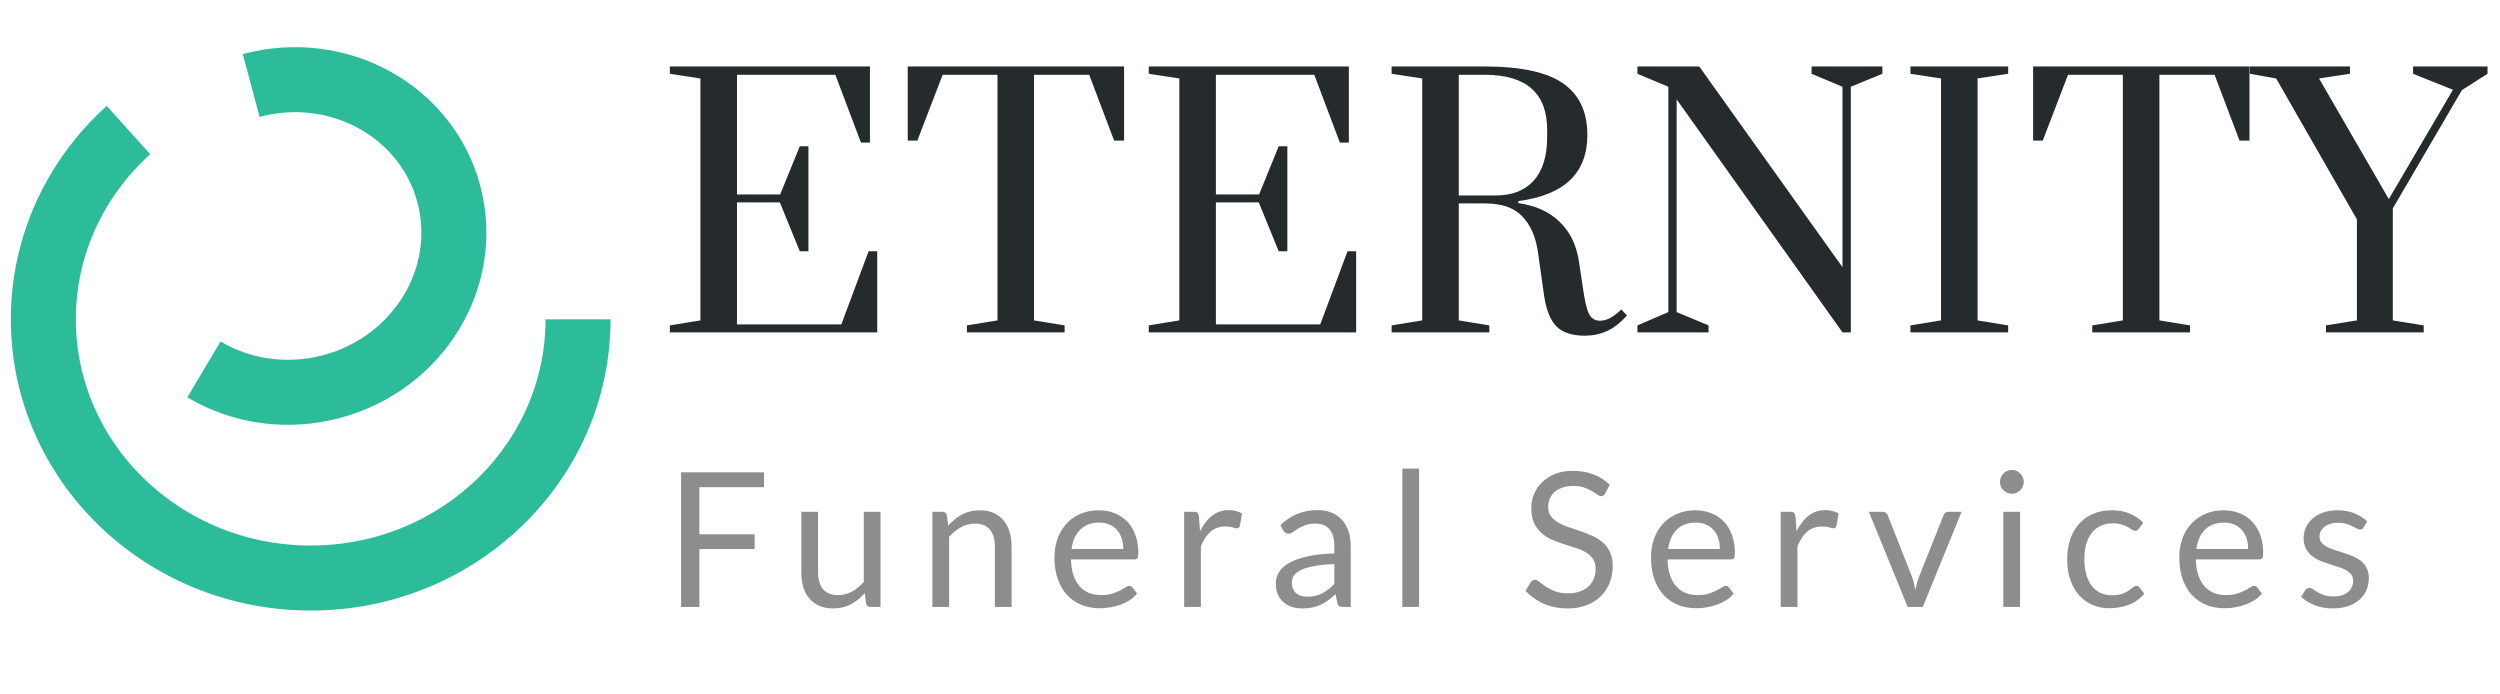
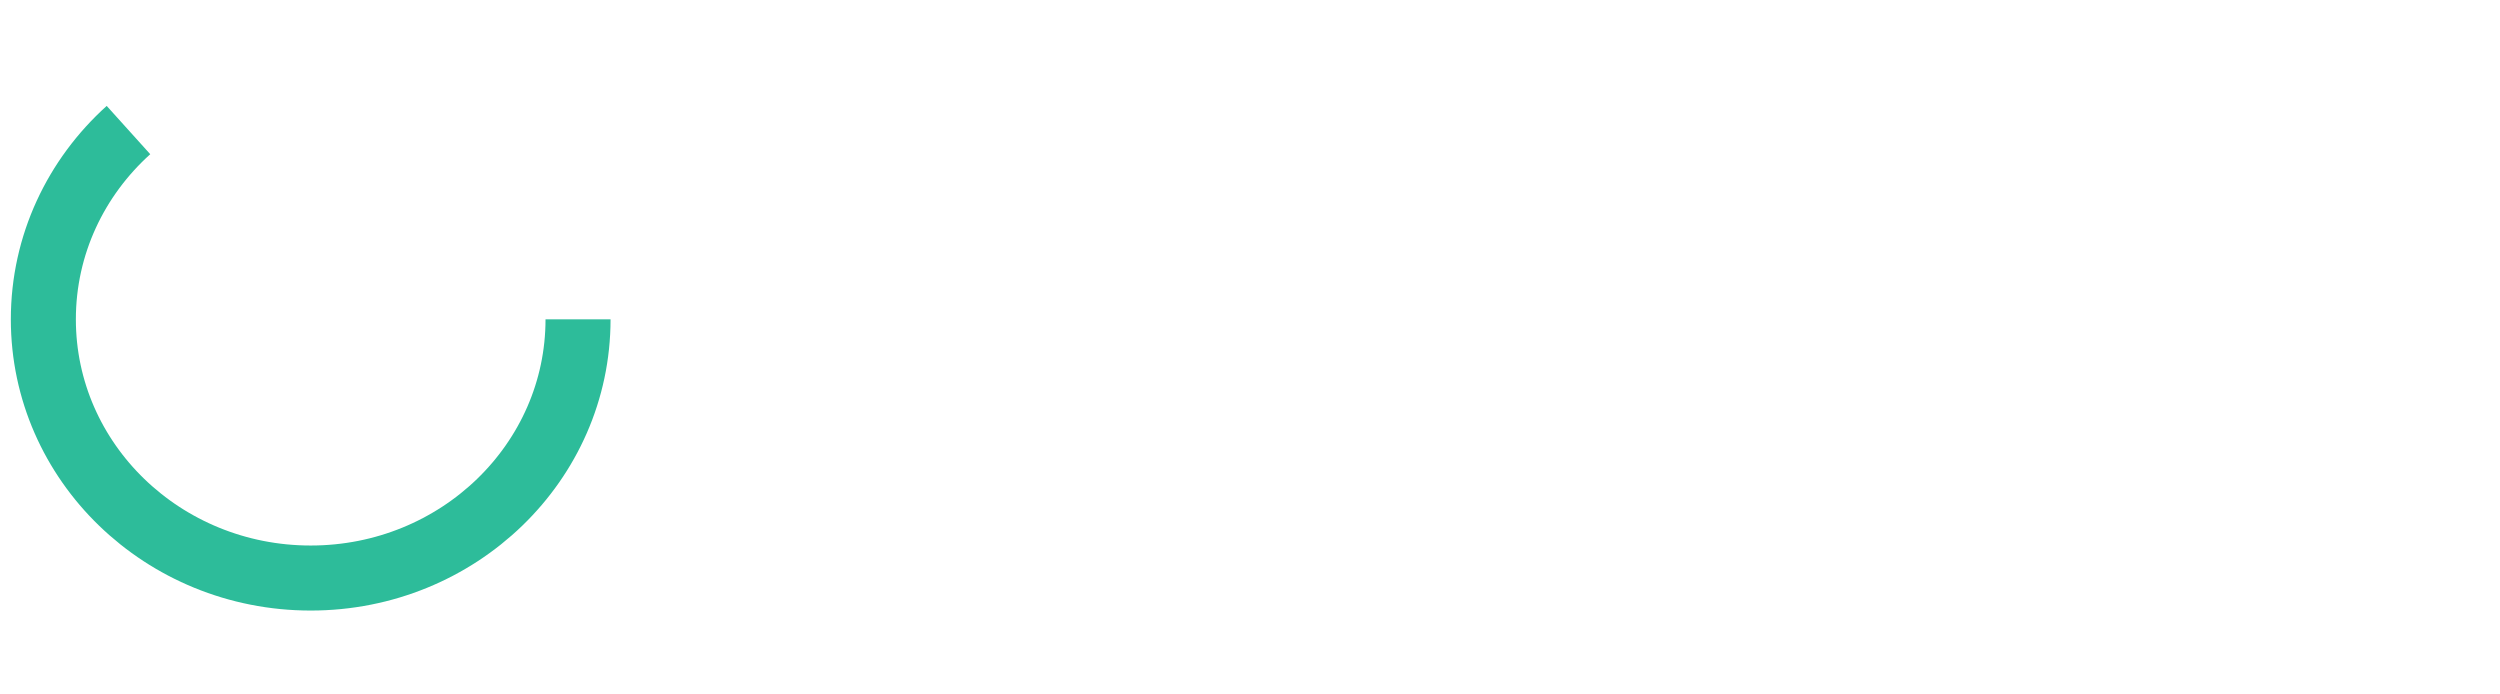
<svg xmlns="http://www.w3.org/2000/svg" width="173" height="48" viewBox="0 0 173 48" fill="none">
-   <path d="M46.353 23V22.517L48.469 22.172V5.428L46.353 5.106V4.6H60.199V9.867H59.578L57.807 5.175H50.999V13.455H53.989L55.346 10.12H55.944V17.388H55.346L53.966 14.007H50.999V22.448H58.221L60.107 17.388H60.705V23H46.353ZM66.909 23V22.517L69.025 22.172V5.175H65.23L63.481 9.729H62.815V4.6H77.787V9.729H77.097L75.373 5.175H71.555V22.172L73.671 22.517V23H66.909ZM79.494 23V22.517L81.61 22.172V5.428L79.494 5.106V4.6H93.34V9.867H92.719L90.948 5.175H84.14V13.455H87.13L88.487 10.12H89.085V17.388H88.487L87.107 14.007H84.14V22.448H91.362L93.248 17.388H93.846V23H79.494ZM109.663 23.23C108.804 23.23 108.16 23.023 107.731 22.609C107.302 22.195 107.01 21.49 106.857 20.493L106.42 17.411C106.267 16.368 105.906 15.556 105.339 14.973C104.787 14.375 103.921 14.076 102.74 14.076H100.946V22.172L103.062 22.517V23H96.3V22.517L98.416 22.172V5.428L96.3 5.106V4.6H102.74C105.239 4.6 107.049 4.991 108.168 5.773C109.287 6.555 109.847 7.743 109.847 9.338C109.847 11.975 108.252 13.501 105.063 13.915V14.053C106.244 14.222 107.187 14.643 107.892 15.318C108.613 15.993 109.065 16.89 109.249 18.009L109.548 19.987C109.671 20.846 109.809 21.428 109.962 21.735C110.131 22.042 110.384 22.195 110.721 22.195C110.951 22.195 111.196 22.126 111.457 21.988C111.718 21.835 111.963 21.643 112.193 21.413L112.584 21.827C112.139 22.333 111.679 22.693 111.204 22.908C110.729 23.123 110.215 23.23 109.663 23.23ZM103.522 13.524C104.641 13.524 105.508 13.187 106.121 12.512C106.75 11.822 107.064 10.81 107.064 9.476V8.993C107.064 6.448 105.623 5.175 102.74 5.175H100.946V13.524H103.522ZM113.31 23V22.517L115.449 21.597V6.003L113.31 5.106V4.6H117.588L127.501 18.492V6.003L125.362 5.106V4.6H130.261V5.106L128.076 6.003V23H127.501L116.024 6.877V21.597L118.232 22.517V23H113.31ZM132.203 23V22.517L134.319 22.172V5.428L132.203 5.106V4.6H138.965V5.106L136.849 5.428V22.172L138.965 22.517V23H132.203ZM144.785 23V22.517L146.901 22.172V5.175H143.106L141.358 9.729H140.691V4.6H155.664V9.729H154.974L153.249 5.175H149.431V22.172L151.547 22.517V23H144.785ZM160.959 23V22.517L163.098 22.172V15.18L157.509 5.428L155.692 5.106V4.6H162.615V5.106L160.476 5.428L165.306 13.777L169.745 6.21L166.985 5.106V4.6H172.137V5.106L170.366 6.233L165.582 14.421V22.172L167.721 22.517V23H160.959Z" fill="#252A2D" />
-   <path d="M52.87 32.685V33.712H48.398V36.969H52.221V37.996H48.398V42H47.131V32.685H52.87ZM56.61 35.416V39.614C56.61 40.113 56.725 40.498 56.954 40.772C57.184 41.044 57.531 41.181 57.994 41.181C58.332 41.181 58.651 41.101 58.95 40.941C59.249 40.78 59.524 40.557 59.775 40.271V35.416H60.932V42H60.243C60.079 42 59.975 41.92 59.931 41.76L59.84 41.051C59.554 41.367 59.234 41.623 58.878 41.818C58.523 42.009 58.116 42.104 57.656 42.104C57.297 42.104 56.978 42.045 56.701 41.928C56.428 41.807 56.198 41.638 56.012 41.422C55.825 41.205 55.685 40.943 55.589 40.635C55.498 40.327 55.453 39.987 55.453 39.614V35.416H56.61ZM64.522 42V35.416H65.211C65.376 35.416 65.48 35.496 65.523 35.656L65.614 36.371C65.9 36.055 66.219 35.799 66.57 35.604C66.925 35.409 67.335 35.312 67.798 35.312C68.158 35.312 68.474 35.372 68.747 35.493C69.025 35.611 69.254 35.779 69.436 36.001C69.623 36.217 69.763 36.479 69.859 36.787C69.954 37.095 70.002 37.435 70.002 37.807V42H68.845V37.807C68.845 37.309 68.73 36.923 68.5 36.651C68.275 36.373 67.928 36.234 67.46 36.234C67.118 36.234 66.797 36.317 66.498 36.481C66.204 36.646 65.931 36.869 65.679 37.151V42H64.522ZM76.043 35.312C76.437 35.312 76.801 35.379 77.135 35.513C77.468 35.643 77.756 35.834 77.999 36.085C78.242 36.332 78.43 36.64 78.564 37.008C78.703 37.372 78.772 37.788 78.772 38.256C78.772 38.438 78.753 38.559 78.714 38.62C78.675 38.681 78.601 38.711 78.493 38.711H74.112C74.121 39.127 74.177 39.489 74.281 39.797C74.385 40.104 74.528 40.362 74.71 40.57C74.892 40.774 75.109 40.928 75.36 41.032C75.611 41.131 75.893 41.181 76.205 41.181C76.495 41.181 76.745 41.148 76.953 41.084C77.165 41.014 77.347 40.941 77.499 40.862C77.65 40.785 77.776 40.713 77.876 40.648C77.98 40.579 78.068 40.544 78.142 40.544C78.237 40.544 78.311 40.581 78.363 40.654L78.688 41.077C78.545 41.25 78.374 41.402 78.174 41.532C77.975 41.658 77.761 41.762 77.531 41.844C77.306 41.926 77.072 41.987 76.829 42.026C76.586 42.069 76.346 42.091 76.108 42.091C75.653 42.091 75.232 42.015 74.847 41.864C74.465 41.708 74.134 41.482 73.852 41.188C73.575 40.889 73.358 40.52 73.202 40.083C73.046 39.645 72.968 39.142 72.968 38.575C72.968 38.115 73.037 37.686 73.176 37.288C73.319 36.889 73.523 36.544 73.787 36.254C74.051 35.959 74.374 35.73 74.755 35.565C75.137 35.396 75.566 35.312 76.043 35.312ZM76.069 36.163C75.51 36.163 75.07 36.325 74.749 36.651C74.428 36.971 74.229 37.417 74.151 37.989H77.733C77.733 37.721 77.696 37.476 77.622 37.255C77.548 37.03 77.44 36.837 77.297 36.676C77.154 36.512 76.978 36.386 76.77 36.3C76.567 36.209 76.333 36.163 76.069 36.163ZM81.943 42V35.416H82.606C82.732 35.416 82.819 35.439 82.866 35.487C82.914 35.535 82.947 35.617 82.964 35.734L83.042 36.761C83.267 36.302 83.544 35.944 83.874 35.688C84.207 35.428 84.597 35.298 85.044 35.298C85.226 35.298 85.391 35.32 85.538 35.364C85.685 35.403 85.822 35.459 85.947 35.532L85.798 36.397C85.767 36.505 85.7 36.559 85.596 36.559C85.536 36.559 85.442 36.54 85.317 36.501C85.191 36.458 85.016 36.436 84.79 36.436C84.387 36.436 84.049 36.553 83.776 36.787C83.508 37.021 83.282 37.361 83.1 37.807V42H81.943ZM93.471 42H92.958C92.845 42 92.754 41.983 92.685 41.948C92.615 41.913 92.57 41.84 92.548 41.727L92.418 41.116C92.245 41.272 92.076 41.413 91.911 41.538C91.747 41.66 91.573 41.764 91.391 41.85C91.209 41.933 91.014 41.996 90.806 42.039C90.603 42.082 90.375 42.104 90.124 42.104C89.868 42.104 89.628 42.069 89.402 42C89.181 41.926 88.989 41.818 88.824 41.675C88.659 41.532 88.527 41.352 88.427 41.136C88.332 40.914 88.284 40.654 88.284 40.355C88.284 40.096 88.356 39.846 88.499 39.608C88.642 39.365 88.871 39.151 89.188 38.965C89.508 38.778 89.927 38.627 90.442 38.51C90.958 38.388 91.588 38.319 92.334 38.301V37.788C92.334 37.277 92.223 36.891 92.002 36.631C91.786 36.367 91.463 36.234 91.034 36.234C90.752 36.234 90.514 36.271 90.319 36.345C90.128 36.414 89.961 36.495 89.818 36.586C89.68 36.672 89.558 36.752 89.454 36.826C89.355 36.895 89.255 36.93 89.155 36.93C89.077 36.93 89.008 36.91 88.947 36.871C88.891 36.828 88.846 36.776 88.811 36.715L88.603 36.345C88.967 35.994 89.359 35.732 89.779 35.559C90.2 35.385 90.665 35.298 91.177 35.298C91.545 35.298 91.872 35.359 92.158 35.48C92.444 35.602 92.685 35.771 92.88 35.987C93.075 36.204 93.222 36.466 93.322 36.774C93.421 37.082 93.471 37.42 93.471 37.788V42ZM90.468 41.291C90.672 41.291 90.858 41.272 91.027 41.233C91.196 41.19 91.355 41.131 91.502 41.057C91.653 40.98 91.796 40.886 91.931 40.778C92.07 40.67 92.204 40.546 92.334 40.407V39.036C91.801 39.053 91.348 39.097 90.975 39.166C90.603 39.231 90.299 39.318 90.065 39.426C89.831 39.534 89.66 39.662 89.552 39.809C89.448 39.957 89.396 40.121 89.396 40.303C89.396 40.477 89.424 40.626 89.48 40.752C89.537 40.878 89.612 40.982 89.708 41.064C89.803 41.142 89.916 41.2 90.046 41.239C90.176 41.274 90.317 41.291 90.468 41.291ZM98.201 32.425V42H97.044V32.425H98.201ZM111.087 34.142C111.048 34.206 111.007 34.256 110.964 34.291C110.92 34.321 110.864 34.337 110.795 34.337C110.721 34.337 110.634 34.3 110.535 34.226C110.439 34.152 110.316 34.072 110.164 33.986C110.017 33.895 109.837 33.812 109.625 33.739C109.417 33.665 109.163 33.628 108.864 33.628C108.582 33.628 108.333 33.667 108.117 33.745C107.9 33.819 107.718 33.92 107.571 34.05C107.428 34.181 107.319 34.334 107.246 34.512C107.172 34.685 107.135 34.874 107.135 35.078C107.135 35.337 107.198 35.554 107.324 35.727C107.454 35.897 107.623 36.042 107.831 36.163C108.043 36.284 108.281 36.391 108.546 36.481C108.814 36.568 109.087 36.659 109.365 36.755C109.646 36.85 109.919 36.958 110.184 37.08C110.452 37.197 110.691 37.346 110.899 37.528C111.111 37.71 111.28 37.933 111.406 38.197C111.536 38.462 111.601 38.787 111.601 39.172C111.601 39.58 111.531 39.963 111.393 40.323C111.254 40.678 111.05 40.988 110.782 41.252C110.517 41.517 110.19 41.725 109.8 41.877C109.414 42.028 108.975 42.104 108.481 42.104C107.878 42.104 107.328 41.996 106.83 41.779C106.336 41.558 105.913 41.261 105.562 40.889L105.926 40.291C105.961 40.243 106.002 40.204 106.05 40.173C106.102 40.139 106.158 40.121 106.219 40.121C106.31 40.121 106.414 40.171 106.531 40.271C106.648 40.366 106.793 40.472 106.966 40.59C107.144 40.706 107.356 40.815 107.603 40.914C107.854 41.01 108.16 41.057 108.52 41.057C108.819 41.057 109.085 41.016 109.319 40.934C109.553 40.852 109.75 40.737 109.911 40.59C110.075 40.438 110.201 40.258 110.288 40.05C110.374 39.842 110.418 39.61 110.418 39.355C110.418 39.073 110.353 38.843 110.223 38.666C110.097 38.483 109.93 38.332 109.722 38.211C109.514 38.089 109.276 37.987 109.007 37.905C108.743 37.818 108.47 37.732 108.188 37.645C107.911 37.554 107.638 37.45 107.369 37.333C107.105 37.216 106.869 37.064 106.661 36.878C106.453 36.692 106.284 36.46 106.154 36.182C106.028 35.901 105.965 35.554 105.965 35.142C105.965 34.813 106.028 34.495 106.154 34.187C106.284 33.879 106.47 33.606 106.713 33.368C106.955 33.13 107.254 32.939 107.61 32.796C107.969 32.653 108.381 32.581 108.845 32.581C109.365 32.581 109.839 32.664 110.268 32.828C110.697 32.993 111.072 33.231 111.393 33.544L111.087 34.142ZM117.324 35.312C117.718 35.312 118.082 35.379 118.416 35.513C118.75 35.643 119.038 35.834 119.281 36.085C119.523 36.332 119.712 36.64 119.846 37.008C119.985 37.372 120.054 37.788 120.054 38.256C120.054 38.438 120.035 38.559 119.996 38.62C119.957 38.681 119.883 38.711 119.775 38.711H115.394C115.402 39.127 115.459 39.489 115.563 39.797C115.667 40.104 115.81 40.362 115.992 40.57C116.174 40.774 116.39 40.928 116.642 41.032C116.893 41.131 117.175 41.181 117.487 41.181C117.777 41.181 118.026 41.148 118.234 41.084C118.446 41.014 118.628 40.941 118.78 40.862C118.932 40.785 119.057 40.713 119.157 40.648C119.261 40.579 119.35 40.544 119.424 40.544C119.519 40.544 119.593 40.581 119.645 40.654L119.97 41.077C119.827 41.25 119.655 41.402 119.456 41.532C119.257 41.658 119.042 41.762 118.813 41.844C118.587 41.926 118.353 41.987 118.111 42.026C117.868 42.069 117.627 42.091 117.389 42.091C116.934 42.091 116.514 42.015 116.128 41.864C115.747 41.708 115.415 41.482 115.134 41.188C114.856 40.889 114.64 40.52 114.484 40.083C114.328 39.645 114.25 39.142 114.25 38.575C114.25 38.115 114.319 37.686 114.458 37.288C114.601 36.889 114.804 36.544 115.069 36.254C115.333 35.959 115.656 35.73 116.037 35.565C116.418 35.396 116.847 35.312 117.324 35.312ZM117.35 36.163C116.791 36.163 116.351 36.325 116.031 36.651C115.71 36.971 115.511 37.417 115.433 37.989H119.014C119.014 37.721 118.977 37.476 118.904 37.255C118.83 37.03 118.722 36.837 118.579 36.676C118.436 36.512 118.26 36.386 118.052 36.3C117.848 36.209 117.614 36.163 117.35 36.163ZM123.225 42V35.416H123.888C124.014 35.416 124.1 35.439 124.148 35.487C124.196 35.535 124.228 35.617 124.245 35.734L124.323 36.761C124.549 36.302 124.826 35.944 125.155 35.688C125.489 35.428 125.879 35.298 126.325 35.298C126.507 35.298 126.672 35.32 126.819 35.364C126.967 35.403 127.103 35.459 127.229 35.532L127.079 36.397C127.049 36.505 126.982 36.559 126.878 36.559C126.817 36.559 126.724 36.54 126.598 36.501C126.473 36.458 126.297 36.436 126.072 36.436C125.669 36.436 125.331 36.553 125.058 36.787C124.789 37.021 124.564 37.361 124.382 37.807V42H123.225ZM129.326 35.416H130.275C130.366 35.416 130.442 35.439 130.503 35.487C130.563 35.535 130.607 35.591 130.633 35.656L132.303 39.894C132.364 40.05 132.411 40.206 132.446 40.362C132.481 40.518 132.513 40.672 132.544 40.824C132.578 40.672 132.615 40.518 132.654 40.362C132.693 40.206 132.743 40.05 132.804 39.894L134.494 35.656C134.52 35.587 134.561 35.53 134.617 35.487C134.678 35.439 134.751 35.416 134.838 35.416H135.742L133.057 42H132.011L129.326 35.416ZM139.787 35.416V42H138.63V35.416H139.787ZM140.047 33.349C140.047 33.461 140.024 33.567 139.976 33.667C139.933 33.762 139.872 33.849 139.794 33.927C139.72 34.001 139.634 34.059 139.534 34.102C139.434 34.146 139.328 34.167 139.215 34.167C139.103 34.167 138.997 34.146 138.897 34.102C138.802 34.059 138.715 34.001 138.637 33.927C138.563 33.849 138.505 33.762 138.461 33.667C138.418 33.567 138.396 33.461 138.396 33.349C138.396 33.236 138.418 33.13 138.461 33.03C138.505 32.926 138.563 32.837 138.637 32.764C138.715 32.685 138.802 32.625 138.897 32.581C138.997 32.538 139.103 32.517 139.215 32.517C139.328 32.517 139.434 32.538 139.534 32.581C139.634 32.625 139.72 32.685 139.794 32.764C139.872 32.837 139.933 32.926 139.976 33.03C140.024 33.13 140.047 33.236 140.047 33.349ZM148.008 36.586C147.973 36.633 147.939 36.67 147.904 36.696C147.869 36.722 147.82 36.735 147.755 36.735C147.69 36.735 147.618 36.709 147.54 36.657C147.466 36.601 147.371 36.54 147.254 36.475C147.137 36.41 146.994 36.352 146.825 36.3C146.66 36.243 146.457 36.215 146.214 36.215C145.893 36.215 145.61 36.273 145.363 36.391C145.116 36.503 144.908 36.668 144.739 36.885C144.574 37.101 144.448 37.363 144.362 37.671C144.279 37.979 144.238 38.323 144.238 38.705C144.238 39.103 144.284 39.459 144.375 39.77C144.466 40.078 144.593 40.338 144.758 40.55C144.923 40.758 145.122 40.919 145.356 41.032C145.594 41.14 145.861 41.194 146.156 41.194C146.437 41.194 146.669 41.161 146.851 41.096C147.033 41.027 147.185 40.951 147.306 40.869C147.427 40.787 147.527 40.713 147.605 40.648C147.683 40.579 147.761 40.544 147.839 40.544C147.939 40.544 148.012 40.581 148.06 40.654L148.385 41.077C148.099 41.428 147.742 41.686 147.313 41.85C146.884 42.011 146.431 42.091 145.954 42.091C145.542 42.091 145.159 42.015 144.804 41.864C144.453 41.712 144.147 41.493 143.887 41.207C143.627 40.917 143.421 40.561 143.27 40.141C143.122 39.721 143.049 39.242 143.049 38.705C143.049 38.215 143.116 37.762 143.25 37.346C143.389 36.93 143.588 36.572 143.848 36.273C144.112 35.97 144.437 35.734 144.823 35.565C145.209 35.396 145.651 35.312 146.149 35.312C146.608 35.312 147.016 35.387 147.371 35.539C147.726 35.686 148.041 35.897 148.314 36.169L148.008 36.586ZM153.882 35.312C154.276 35.312 154.64 35.379 154.974 35.513C155.307 35.643 155.595 35.834 155.838 36.085C156.081 36.332 156.269 36.64 156.404 37.008C156.542 37.372 156.612 37.788 156.612 38.256C156.612 38.438 156.592 38.559 156.553 38.62C156.514 38.681 156.44 38.711 156.332 38.711H151.951C151.96 39.127 152.016 39.489 152.12 39.797C152.224 40.104 152.367 40.362 152.549 40.57C152.731 40.774 152.948 40.928 153.199 41.032C153.45 41.131 153.732 41.181 154.044 41.181C154.334 41.181 154.584 41.148 154.792 41.084C155.004 41.014 155.186 40.941 155.338 40.862C155.489 40.785 155.615 40.713 155.715 40.648C155.819 40.579 155.907 40.544 155.981 40.544C156.076 40.544 156.15 40.581 156.202 40.654L156.527 41.077C156.384 41.25 156.213 41.402 156.014 41.532C155.814 41.658 155.6 41.762 155.37 41.844C155.145 41.926 154.911 41.987 154.668 42.026C154.425 42.069 154.185 42.091 153.947 42.091C153.492 42.091 153.071 42.015 152.686 41.864C152.304 41.708 151.973 41.482 151.691 41.188C151.414 40.889 151.197 40.52 151.041 40.083C150.885 39.645 150.807 39.142 150.807 38.575C150.807 38.115 150.876 37.686 151.015 37.288C151.158 36.889 151.362 36.544 151.626 36.254C151.89 35.959 152.213 35.73 152.595 35.565C152.976 35.396 153.405 35.312 153.882 35.312ZM153.908 36.163C153.349 36.163 152.909 36.325 152.588 36.651C152.267 36.971 152.068 37.417 151.99 37.989H155.572C155.572 37.721 155.535 37.476 155.461 37.255C155.387 37.03 155.279 36.837 155.136 36.676C154.993 36.512 154.818 36.386 154.61 36.3C154.406 36.209 154.172 36.163 153.908 36.163ZM163.552 36.501C163.5 36.596 163.42 36.644 163.312 36.644C163.247 36.644 163.173 36.62 163.091 36.572C163.009 36.525 162.907 36.473 162.785 36.416C162.668 36.356 162.528 36.302 162.363 36.254C162.198 36.202 162.003 36.176 161.778 36.176C161.583 36.176 161.407 36.202 161.251 36.254C161.095 36.302 160.961 36.369 160.848 36.456C160.74 36.542 160.656 36.644 160.595 36.761C160.539 36.874 160.51 36.997 160.51 37.132C160.51 37.3 160.558 37.441 160.653 37.554C160.753 37.667 160.883 37.764 161.043 37.846C161.204 37.929 161.386 38.002 161.589 38.068C161.793 38.128 162.001 38.195 162.213 38.269C162.43 38.338 162.64 38.416 162.844 38.503C163.048 38.59 163.23 38.698 163.39 38.828C163.55 38.958 163.678 39.118 163.773 39.309C163.873 39.495 163.923 39.721 163.923 39.985C163.923 40.288 163.869 40.57 163.76 40.83C163.652 41.086 163.492 41.309 163.279 41.499C163.067 41.686 162.807 41.833 162.499 41.941C162.192 42.05 161.836 42.104 161.433 42.104C160.974 42.104 160.558 42.03 160.185 41.883C159.813 41.731 159.496 41.538 159.236 41.304L159.509 40.862C159.544 40.806 159.585 40.763 159.633 40.733C159.681 40.702 159.743 40.687 159.821 40.687C159.899 40.687 159.982 40.717 160.068 40.778C160.155 40.839 160.259 40.906 160.38 40.98C160.506 41.053 160.656 41.12 160.829 41.181C161.007 41.242 161.228 41.272 161.492 41.272C161.717 41.272 161.914 41.244 162.083 41.188C162.252 41.127 162.393 41.047 162.506 40.947C162.619 40.847 162.701 40.733 162.753 40.602C162.809 40.472 162.837 40.334 162.837 40.187C162.837 40.005 162.788 39.855 162.688 39.738C162.593 39.617 162.465 39.515 162.304 39.432C162.144 39.346 161.96 39.272 161.752 39.212C161.548 39.147 161.338 39.079 161.121 39.01C160.909 38.941 160.699 38.863 160.491 38.776C160.287 38.685 160.105 38.572 159.945 38.438C159.785 38.304 159.655 38.139 159.555 37.944C159.46 37.745 159.412 37.504 159.412 37.222C159.412 36.971 159.464 36.731 159.568 36.501C159.672 36.267 159.824 36.063 160.023 35.89C160.222 35.712 160.467 35.572 160.757 35.468C161.048 35.364 161.379 35.312 161.752 35.312C162.185 35.312 162.573 35.381 162.915 35.52C163.262 35.654 163.561 35.84 163.812 36.078L163.552 36.501Z" fill="#8D8D8D" />
  <path d="M40 22.099C40 31.985 31.717 40 21.5 40C11.283 40 3 31.985 3 22.099C3 16.927 5.266 12.268 8.89 9" stroke="#2DBC9A" stroke-width="4.5" />
-   <path d="M17.382 5.916C23.392 4.306 29.514 7.663 31.055 13.415C32.597 19.167 28.974 25.135 22.963 26.746C19.819 27.588 16.645 27.072 14.111 25.564" stroke="#2DBC9A" stroke-width="4.5" />
</svg>